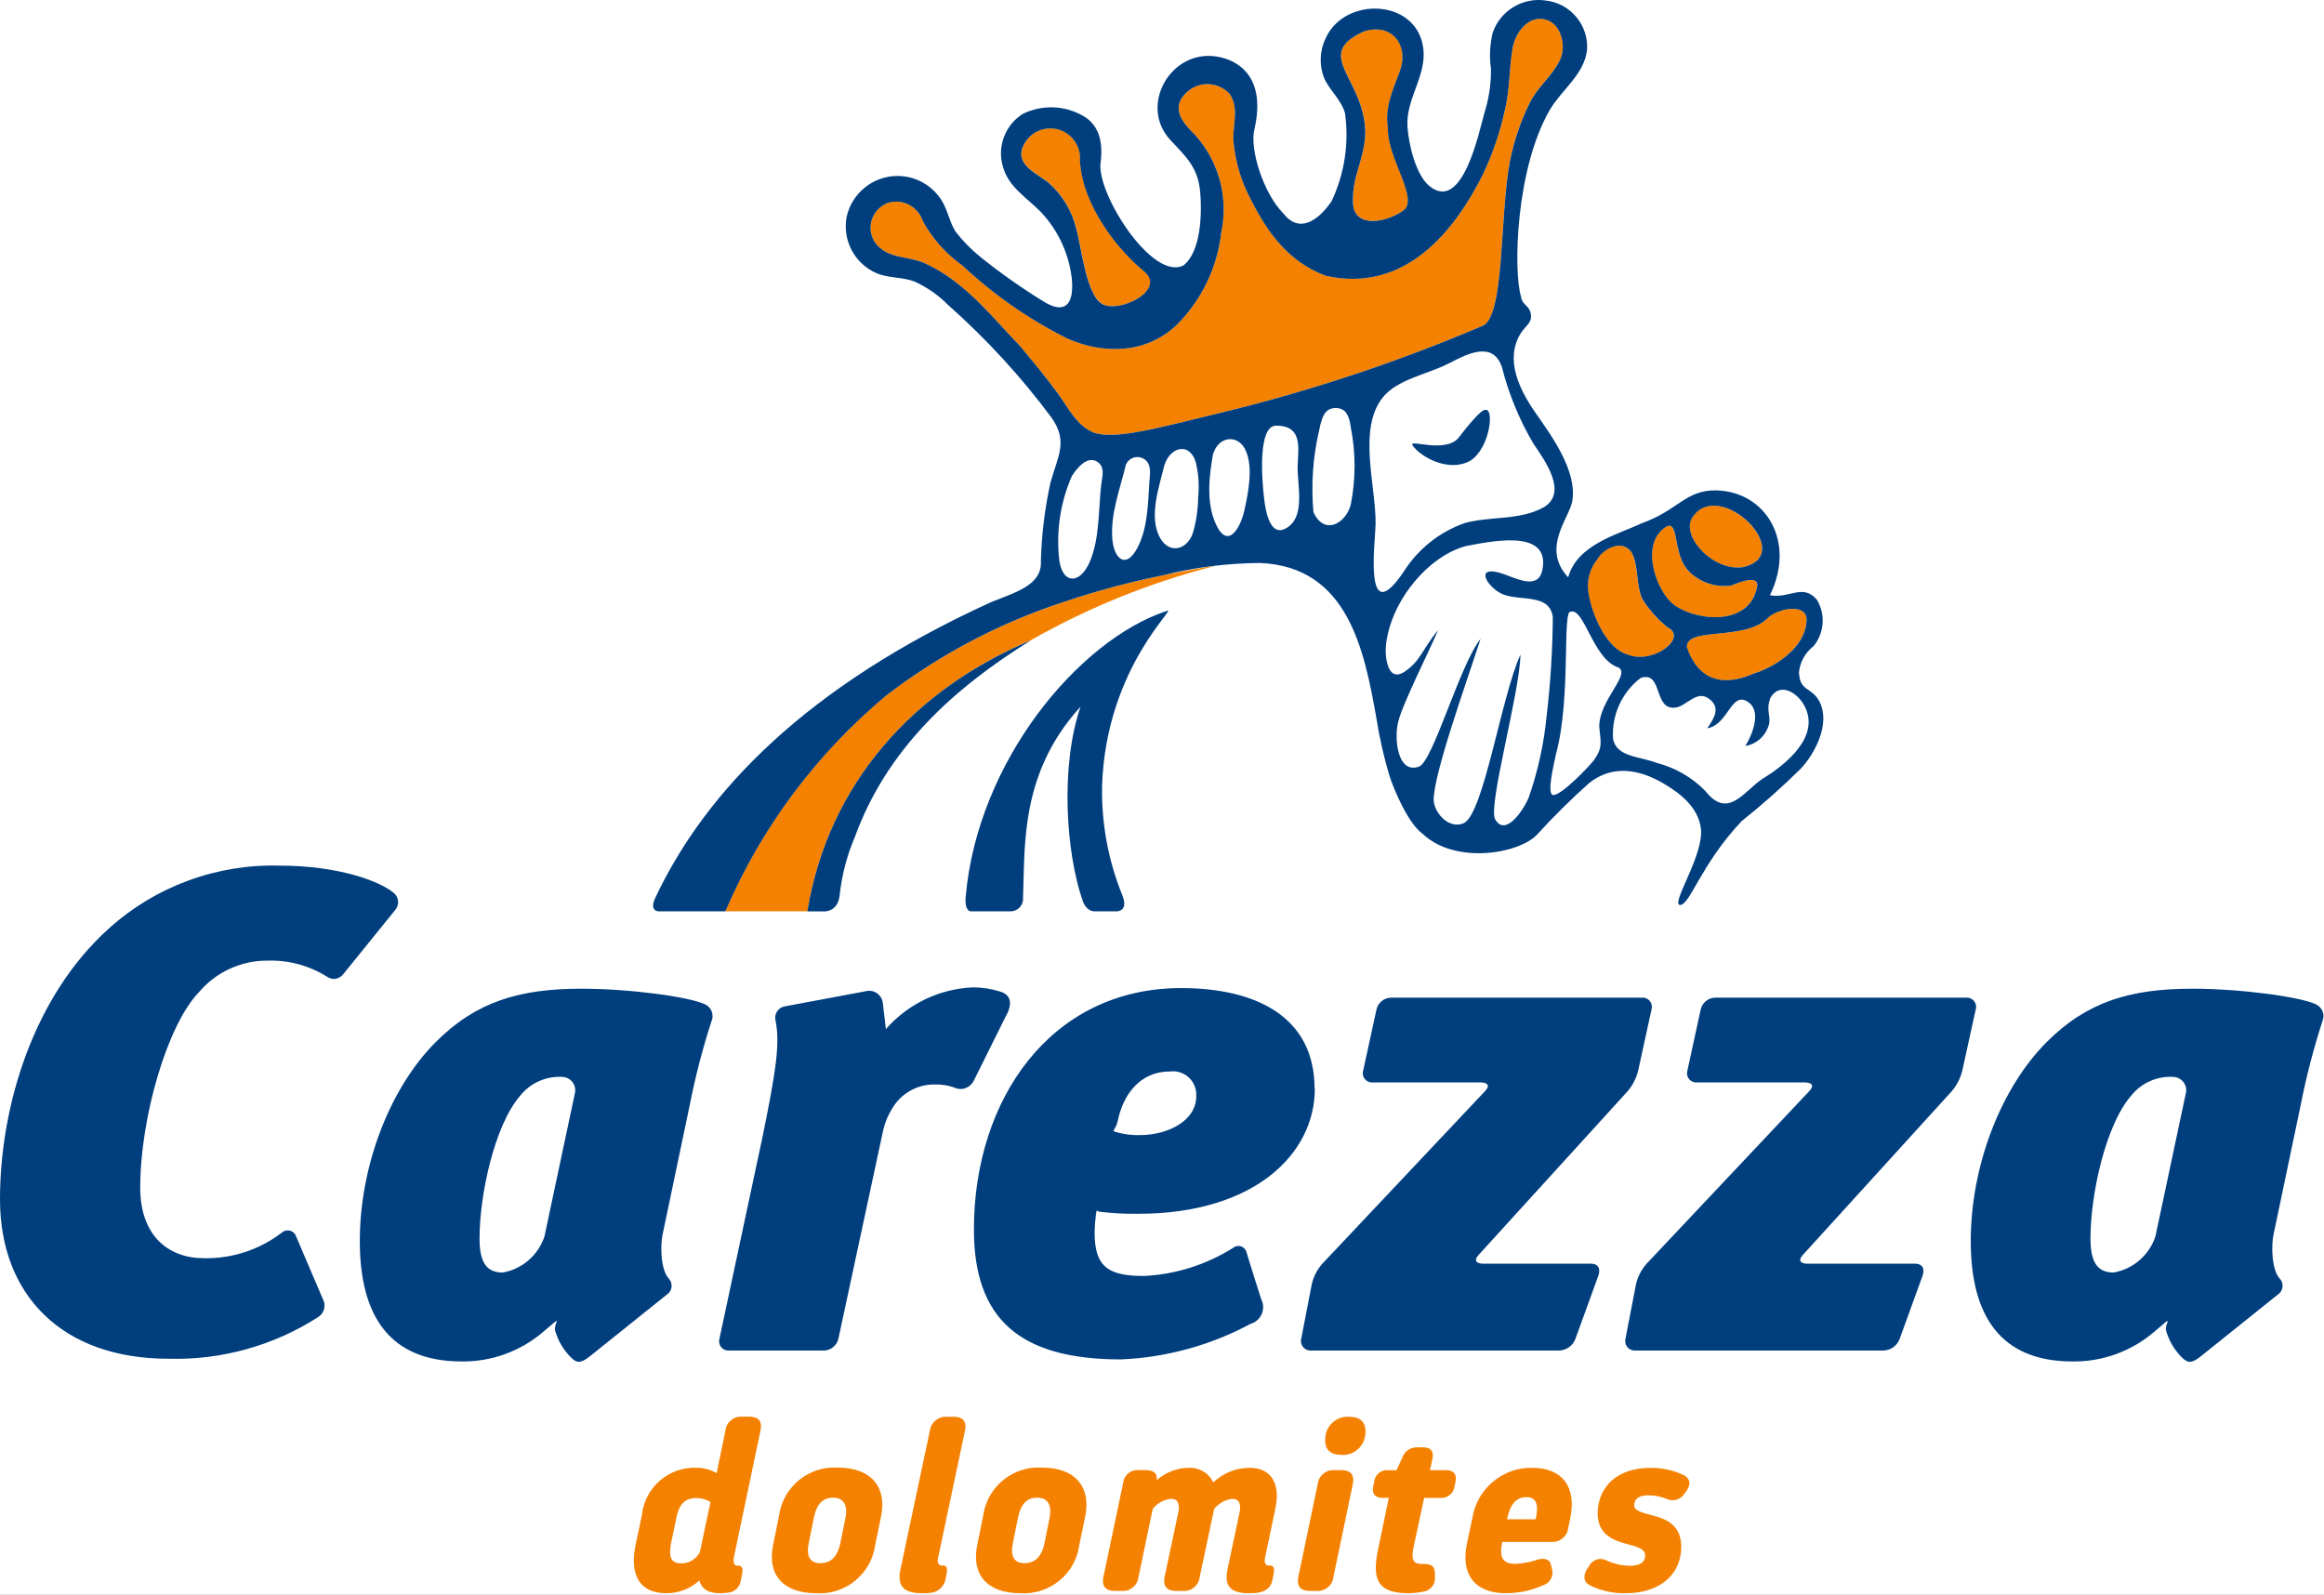
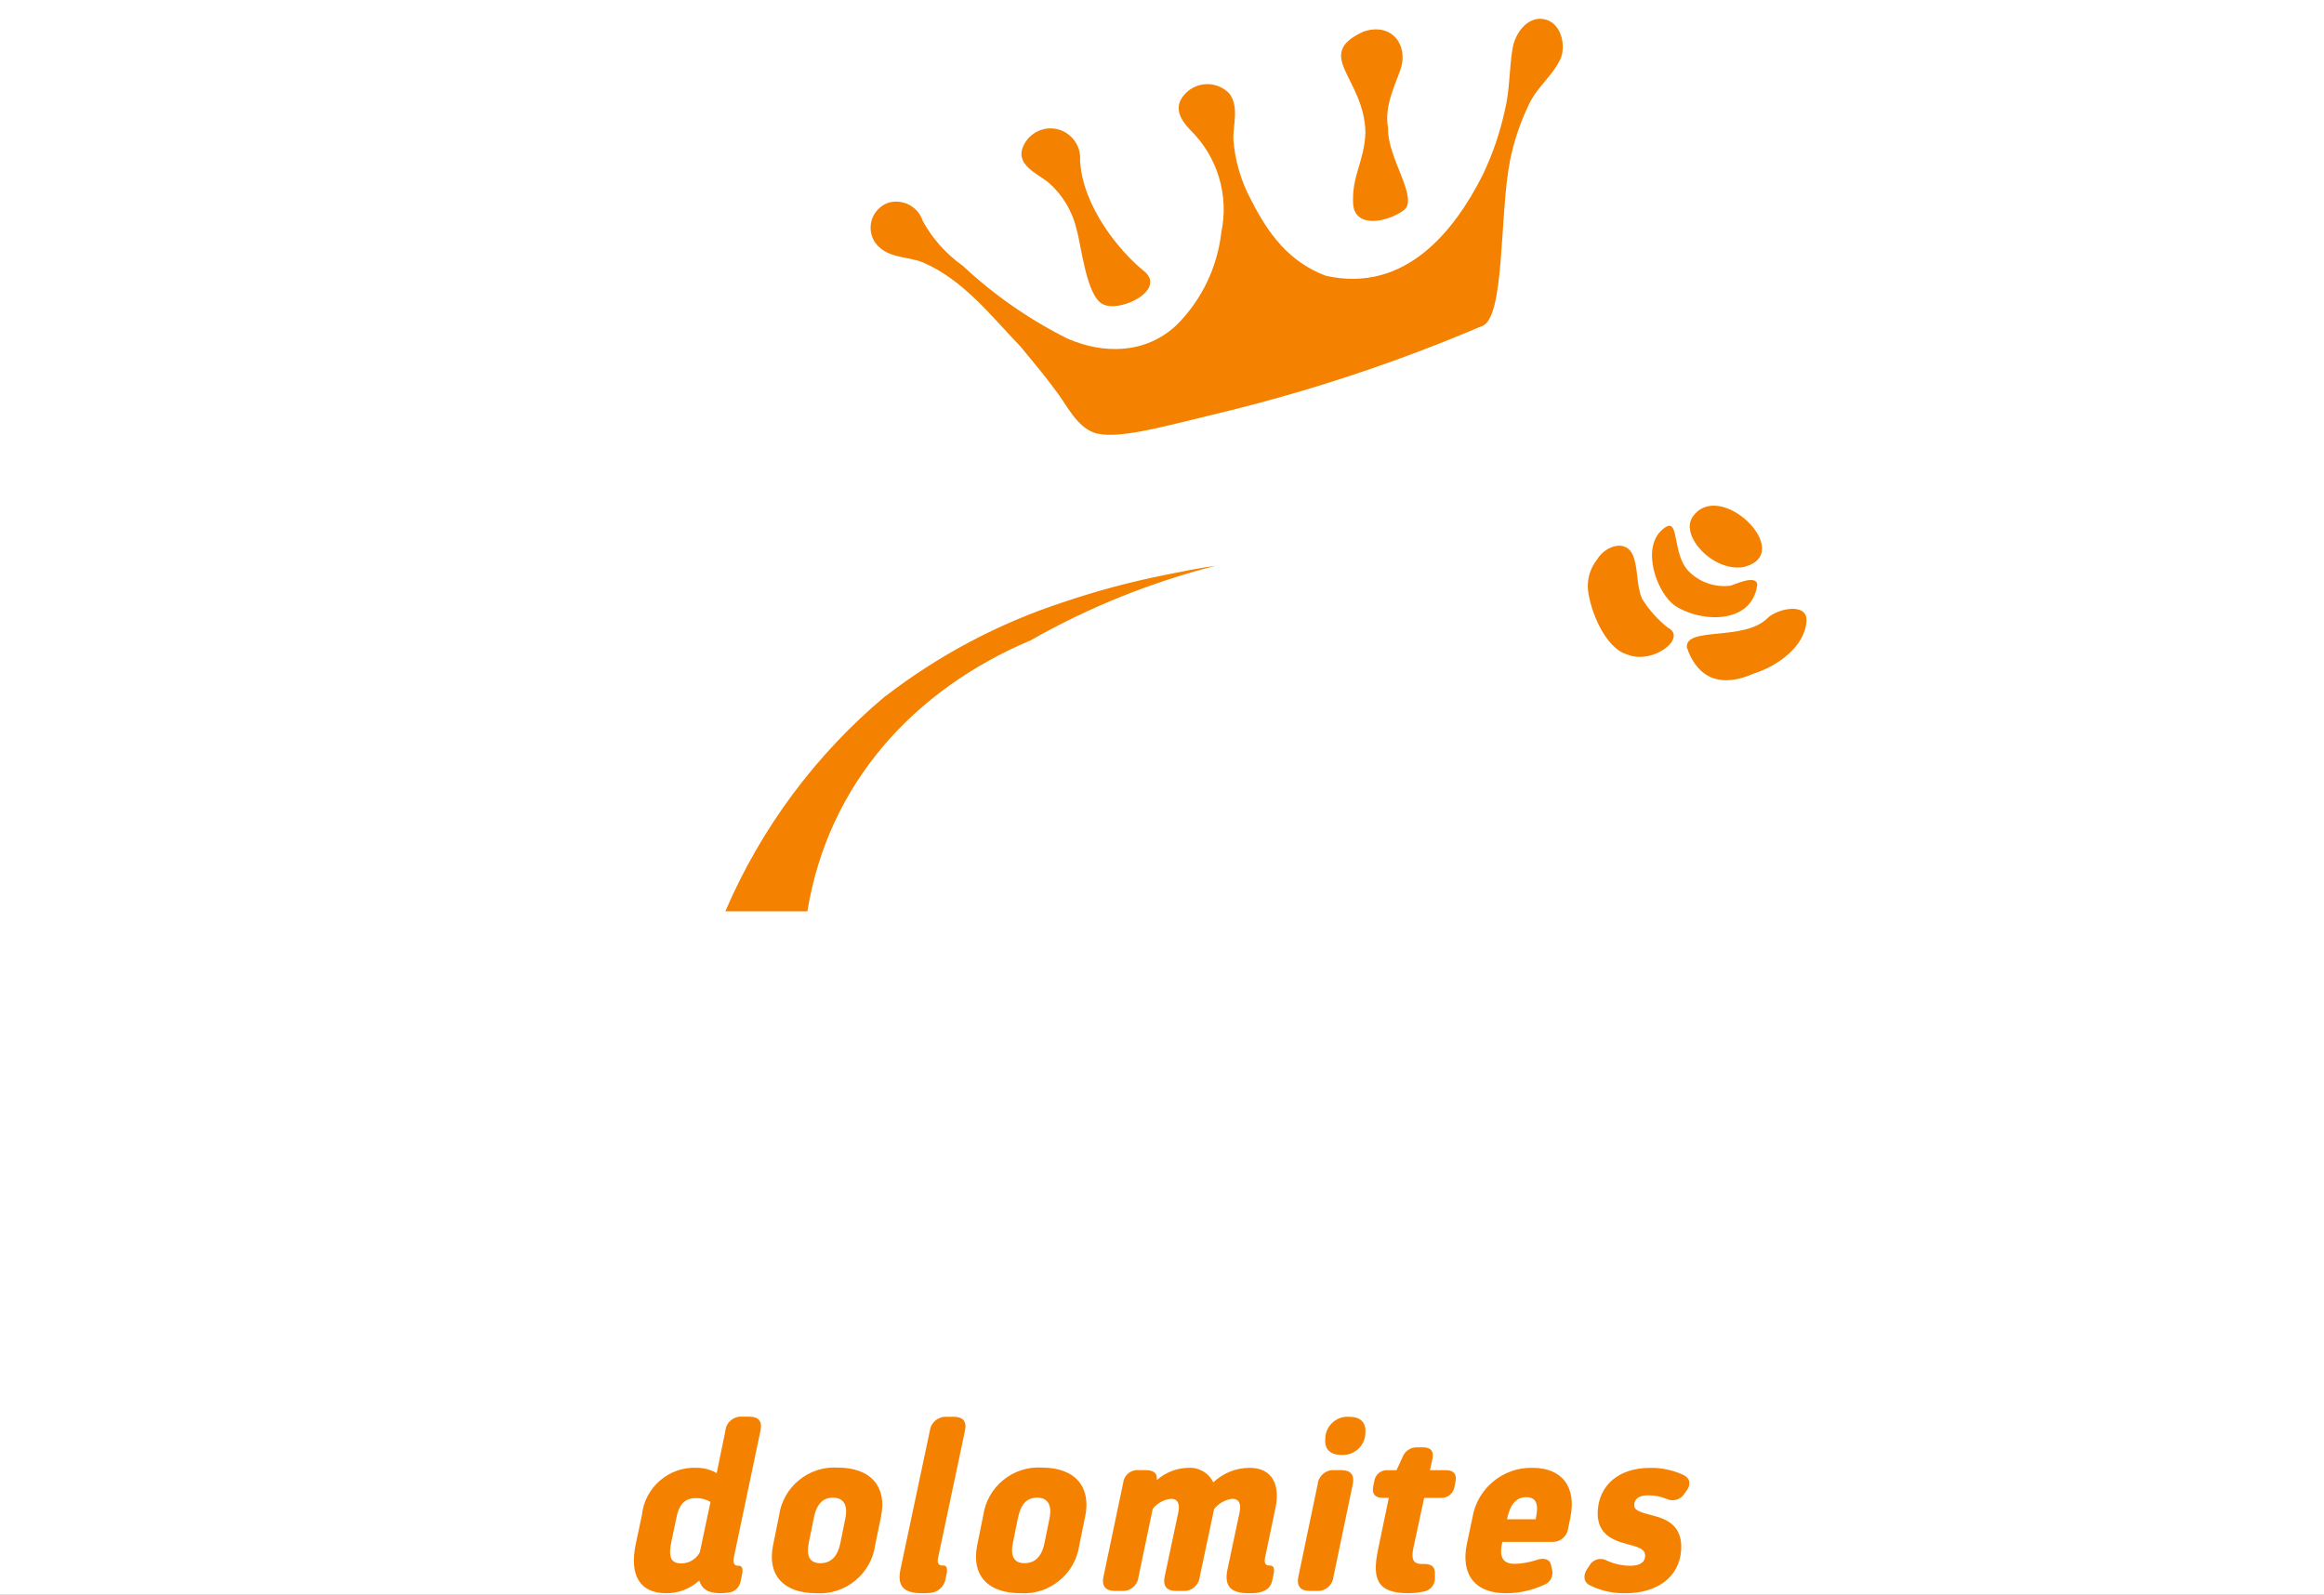
<svg xmlns="http://www.w3.org/2000/svg" width="100%" height="100%" viewBox="0 0 714 490" version="1.1" xml:space="preserve" style="fill-rule:evenodd;clip-rule:evenodd;stroke-linejoin:round;stroke-miterlimit:2;">
  <rect x="0" y="0" width="714" height="490" fill="#808080" stroke="none" />
  <g id="Logo_Carezza_Badge">
    <path id="Pfad_15102" d="M-218.083,-34.303l1150,-0l-0,396.737c-0,0 -291.634,228.784 -579.134,228.784c-287.5,-0 -570.866,-228.784 -570.866,-228.784l-0,-396.737Z" style="fill:#fff;fill-rule:nonzero;" />
    <g id="Logo_Carezza">
      <g id="Gruppe_5040">
-         <path id="Pfad_15495" d="M121.442,279.576c0.559,-0.664 0.867,-1.505 0.867,-2.374c-0,-1.12 -0.512,-2.182 -1.388,-2.88c-4.496,-3.725 -17.313,-8.334 -34.759,-8.334c-19.412,-0.612 -38.327,6.321 -52.745,19.334c-22.909,20.579 -33.417,54.2 -33.417,83.204c0,29.421 19.125,48.967 51.696,48.967c16.294,0.474 32.357,-3.994 46.067,-12.813c1.856,-1.156 2.489,-3.596 1.429,-5.508c-0.7,-1.667 -2.792,-6.563 -8.209,-19.242c-0.368,-1.113 -1.415,-1.869 -2.587,-1.869c-0.674,0 -1.325,0.251 -1.825,0.702c-6.86,5.253 -15.308,8.019 -23.946,7.842c-10.929,0 -19.546,-6.937 -19.546,-21.667c0,-21.645 8.409,-50.225 18.071,-60.1c5.273,-6.226 13.066,-9.775 21.225,-9.666c6.387,-0.179 12.687,1.538 18.1,4.933c0.63,0.422 1.363,0.664 2.121,0.7c1.151,-0.059 2.219,-0.623 2.917,-1.542c2.208,-2.729 6.529,-8.079 15.937,-19.695m55.154,56.437l-9.316,43.863c-1.889,5.785 -6.829,10.076 -12.821,11.137c-5.042,0 -7.142,-3.15 -7.142,-10.504c0,-13.45 4.625,-34.675 12.4,-43.713c3.156,-4.037 8.126,-6.246 13.238,-5.883c2.117,0.161 3.774,1.948 3.774,4.072c-0,0.348 -0.045,0.695 -0.133,1.032m42.004,-22.271c0.819,-1.917 -0.019,-4.17 -1.891,-5.087c-4.663,-2.333 -23.159,-4.854 -38.079,-4.854c-19.121,-0 -32.363,3.991 -44.763,16.391c-14.083,14.08 -23.333,38.038 -23.333,61.155c-0,23.116 9.246,36.987 31.312,36.987c9.154,0.106 18.042,-3.117 25,-9.067c6.958,-5.949 3.046,-2.783 3.713,-0.37c0.894,3.144 2.593,6.001 4.929,8.287c1.567,1.475 2.696,1.988 5.654,-0.379l23.779,-19.058c0.88,-0.606 1.407,-1.609 1.407,-2.677c-0,-0.85 -0.333,-1.666 -0.928,-2.273c-2.416,-2.63 -2.625,-10.192 -1.783,-13.75l8.196,-39.088c1.731,-8.862 3.992,-17.613 6.771,-26.204m90.712,-1.988c0.809,-1.625 2.5,-5.745 -2.004,-7.083c-2.732,-0.858 -5.578,-1.293 -8.442,-1.292c-10.269,0.45 -19.919,5.084 -26.691,12.817c-0.363,-3.154 -0.609,-5.379 -0.925,-7.879c-0.167,-2.19 -2.016,-3.904 -4.213,-3.904c-0.416,0 -0.831,0.062 -1.229,0.183l-24.658,4.613c-1.71,0.272 -2.981,1.762 -2.981,3.493c0,0.277 0.033,0.554 0.097,0.823c1.542,7.296 -0.137,16.754 -3.92,35.454l-13.305,62.355c-0.075,0.257 -0.113,0.525 -0.113,0.793c0,1.559 1.283,2.842 2.842,2.842c0.063,-0 0.125,-0.002 0.188,-0.006l29.138,-0c2.149,-0.024 4.016,-1.533 4.491,-3.629l13.784,-64.192c0.567,-2.381 1.526,-4.651 2.837,-6.717c2.709,-4.501 7.609,-7.247 12.863,-7.208c2.009,-0.076 4.016,0.216 5.92,0.862c0.652,0.342 1.376,0.521 2.112,0.521c1.781,0 3.405,-1.048 4.138,-2.671l10.03,-20.2m58.266,25.059c0,7.775 -9.037,11.979 -17.233,11.979c-2.376,0.077 -4.75,-0.204 -7.042,-0.833c-2.292,-0.63 -0.525,-0.209 0.229,-3.846c1.559,-7.5 6.6,-14.859 15.834,-14.859c0.349,-0.052 0.701,-0.078 1.054,-0.078c3.927,0 7.158,3.232 7.158,7.159c0,0.162 -0.005,0.324 -0.016,0.486m36.354,-2.312c-0,-22.275 -18.284,-30.892 -40.979,-30.892c-40.138,-0 -63.675,34.254 -63.675,74.167c-0,27.529 14.083,39.929 45.183,39.929c13.903,-0.592 27.495,-4.317 39.758,-10.896c2.31,-0.635 3.922,-2.751 3.922,-5.146c0,-0.839 -0.197,-1.665 -0.576,-2.412c-0.946,-2.83 -2.692,-8.517 -4.512,-14.355c-0.247,-1.188 -1.304,-2.048 -2.518,-2.048c-0.603,-0 -1.187,0.212 -1.649,0.598c-8.239,5.188 -17.68,8.159 -27.404,8.625c-11.138,0 -15.129,-2.941 -15.129,-13.45c0.033,-1.827 0.172,-3.651 0.416,-5.462c0.244,-1.811 0.209,-1.05 1.05,-0.833c3.974,0.48 7.977,0.69 11.979,0.629c35.513,-0 54.217,-18.284 54.217,-38.454m103.442,-24.325c0.077,-0.261 0.116,-0.532 0.116,-0.804c0,-1.552 -1.277,-2.829 -2.829,-2.829c-0.068,0 -0.136,0.003 -0.204,0.008l-77.075,-0c-2.149,0.025 -4.017,1.53 -4.5,3.625l-4.096,18.804c-0.078,0.262 -0.118,0.534 -0.118,0.807c0,1.552 1.278,2.829 2.83,2.829c0.068,0 0.137,-0.002 0.205,-0.007l33.333,-0c0,-0 3.713,-0 1.167,2.7l-49.971,53.008c-1.601,1.808 -2.719,3.991 -3.25,6.346l-3.217,16.667c-0.062,0.24 -0.094,0.487 -0.094,0.735c0,1.6 1.317,2.917 2.917,2.917c0.063,-0 0.127,-0.002 0.19,-0.006l76.212,-0c2.206,-0.054 4.173,-1.433 4.975,-3.488l7.142,-19.708c0,-0 1.25,-3.492 -2.45,-3.492l-33.133,0c-0,0 -3.713,0 -1.213,-2.746l45.671,-50.179c1.577,-1.839 2.703,-4.02 3.288,-6.371l4.104,-18.816Zm99.608,-0c0.077,-0.261 0.116,-0.532 0.116,-0.804c0,-1.552 -1.277,-2.829 -2.829,-2.829c-0.068,0 -0.136,0.003 -0.204,0.008l-77.075,-0c-2.149,0.025 -4.017,1.53 -4.5,3.625l-4.091,18.804c-0.078,0.262 -0.118,0.534 -0.118,0.807c-0,1.552 1.277,2.829 2.829,2.829c0.069,0 0.137,-0.002 0.205,-0.007l33.334,-0c-0,-0 3.712,-0 1.166,2.7l-49.966,53.017c-1.602,1.807 -2.72,3.99 -3.25,6.345l-3.217,16.667c-0.063,0.24 -0.094,0.487 -0.094,0.735c-0,1.6 1.316,2.917 2.917,2.917c0.062,-0 0.123,-0.002 0.185,-0.006l76.213,-0c2.205,-0.054 4.173,-1.433 4.975,-3.488l7.142,-19.708c-0,0 1.25,-3.492 -2.45,-3.492l-33.134,0c0,0 -3.712,0 -1.216,-2.745l45.645,-50.188c1.577,-1.839 2.703,-4.02 3.288,-6.371l4.129,-18.816Zm64.533,25.833l-9.316,43.862c-1.889,5.786 -6.828,10.077 -12.821,11.138c-5.042,-0 -7.142,-3.15 -7.142,-10.504c0,-13.45 4.625,-34.675 12.4,-43.713c3.156,-4.037 8.126,-6.246 13.238,-5.883c2.117,0.161 3.774,1.948 3.774,4.071c0,0.349 -0.045,0.696 -0.133,1.033m40.113,-27.354c-4.663,-2.333 -23.158,-4.854 -38.079,-4.854c-19.121,-0 -32.363,3.991 -44.763,16.391c-14.079,14.08 -23.333,38.038 -23.333,61.155c-0,23.116 9.25,36.987 31.312,36.987c9.154,0.106 18.043,-3.117 25,-9.067c6.958,-5.949 3.046,-2.783 3.713,-0.37c0.894,3.144 2.593,6.001 4.929,8.287c1.567,1.475 2.696,1.988 5.654,-0.379l23.779,-19.058c0.88,-0.606 1.407,-1.609 1.407,-2.677c-0,-0.85 -0.333,-1.666 -0.927,-2.273c-2.417,-2.63 -2.625,-10.192 -1.784,-13.75l8.196,-39.088c1.731,-8.862 3.992,-17.613 6.771,-26.204c0.818,-1.918 -0.019,-4.171 -1.892,-5.088" style="fill:#003e7e;fill-rule:nonzero;" />
        <path id="Pfad_15496" d="M421.888,456.759c-0.438,2.2 0.537,3.475 2.879,3.475l1.916,0l-3.308,15.892c-1.917,9.167 -0.158,13.408 9.279,13.408c1.585,-0.005 3.165,-0.171 4.717,-0.496c2.041,-0.302 3.55,-2.104 3.487,-4.166l-0.029,-1.634c-0.062,-2.129 -1.25,-2.695 -3.642,-2.695l-0.566,-0c-2.917,-0 -2.967,-2.2 -2.334,-5.18l3.255,-15.112l5.108,-0c2.087,0.123 3.938,-1.403 4.217,-3.475l0.32,-1.563c0.442,-2.27 -0.608,-3.475 -2.95,-3.475l-4.895,0l0.737,-3.475c0.517,-2.341 -0.533,-3.545 -2.804,-3.545l-1.846,-0c-2.011,-0.08 -3.854,1.158 -4.542,3.05l-1.837,3.97l-2.696,0c-2.079,-0.145 -3.926,1.403 -4.146,3.475l-0.321,1.546Zm-9.82,-9.721c0.178,0.014 0.356,0.021 0.534,0.021c3.732,0 6.821,-3.031 6.891,-6.762c0.237,-3.404 -1.709,-4.967 -4.975,-4.967c-0.177,-0.014 -0.353,-0.021 -0.53,-0.021c-3.749,0 -6.833,3.085 -6.833,6.834c-0,0.023 -0,0.047 0,0.07c-0.229,3.263 1.721,4.825 4.913,4.825m-13.196,37.534c-0.55,2.766 0.696,4.258 3.462,4.258l2.271,0c2.538,0.165 4.784,-1.729 5.05,-4.258l5.971,-28.592c0.55,-2.767 -0.696,-4.258 -3.463,-4.258l-2.27,-0c-2.538,-0.165 -4.784,1.729 -5.05,4.258l-5.971,28.592Zm-59.884,-0c-0.549,2.766 0.696,4.258 3.463,4.258l2.271,0c2.538,0.165 4.784,-1.729 5.05,-4.258l4.371,-20.929c1.397,-1.798 3.485,-2.931 5.754,-3.121c1.846,-0 2.662,1.491 2.125,4.116l-4.234,19.938c-0.55,2.767 0.696,4.258 3.463,4.258l2.271,0c2.538,0.165 4.784,-1.729 5.05,-4.258l4.441,-20.929c1.373,-1.683 3.324,-2.796 5.471,-3.121c2.271,-0 2.871,1.562 2.329,4.258l-3.704,17.454c-1.166,5.534 1.475,7.309 6.584,7.309c0.637,-0 1.35,-0 2.083,-0.071c2.917,-0.283 4.65,-1.563 5.092,-3.833l0.416,-2.059c0.417,-1.987 -0.175,-2.554 -1.25,-2.554l-0.212,0c-0.921,0 -1.513,-0.712 -1.184,-2.342l3.196,-15.254c1.579,-7.379 -1.116,-12.416 -7.916,-12.416c-4.158,-0.003 -8.16,1.599 -11.167,4.47c-1.394,-2.899 -4.423,-4.673 -7.633,-4.47c-3.576,0.053 -7.018,1.383 -9.7,3.75l-0.025,-0.638c-0,-1.846 -1.534,-2.412 -3.592,-2.412l-2.058,-0c-2.344,-0.181 -4.433,1.565 -4.671,3.904l-6.084,28.95Zm-27.783,-10.575l1.521,-7.5c0.883,-4.471 2.854,-6.317 5.904,-6.317c3.05,0 4.688,1.988 3.817,6.317l-1.521,7.5c-0.883,4.471 -3.067,6.316 -6.188,6.316c-3.191,0 -4.391,-2.129 -3.533,-6.316m-10.979,0.783c-1.833,9.008 3.012,14.758 13.3,14.758c8.909,0.576 16.849,-5.912 18.058,-14.758l1.829,-8.871c1.83,-8.941 -2.995,-14.971 -13.287,-14.971c-8.909,-0.573 -16.847,5.914 -18.058,14.759l-1.842,9.083Zm-23.579,7.45c-1.167,5.533 1.475,7.308 6.583,7.308c0.695,0.013 1.391,-0.011 2.083,-0.07c2.365,0.029 4.467,-1.554 5.092,-3.834l0.417,-2.058c0.316,-1.492 0.108,-2.554 -0.954,-2.554l-0.417,-0c-0.833,-0 -1.667,-0.496 -1.25,-2.342l8.267,-39.092c0.62,-2.766 -0.625,-4.258 -3.392,-4.258l-2.271,0c-2.547,-0.147 -4.8,1.728 -5.121,4.258l-9.037,42.642Zm-28.159,-8.229l1.521,-7.5c0.879,-4.471 2.854,-6.317 5.904,-6.317c3.05,0 4.684,1.988 3.817,6.317l-1.521,7.5c-0.879,4.471 -3.066,6.317 -6.187,6.317c-3.196,-0 -4.392,-2.13 -3.534,-6.317m-10.979,0.783c-1.837,9.009 3.013,14.759 13.3,14.759c8.909,0.573 16.847,-5.914 18.059,-14.759l1.825,-8.871c1.833,-8.941 -2.996,-14.97 -13.284,-14.97c-8.91,-0.576 -16.851,5.912 -18.062,14.758l-1.838,9.083Zm-19.221,-13.271l-3.283,15.467c-1.114,2.074 -3.275,3.381 -5.629,3.404c-3.546,0 -4.025,-2.271 -3.067,-6.883l1.596,-7.592c0.946,-4.4 3.229,-5.604 5.925,-5.604c1.57,-0.029 3.117,0.389 4.458,1.204m4.584,-21.921l-2.688,13.055c-1.839,-1.07 -3.93,-1.634 -6.058,-1.634c-8.538,-0.438 -16.023,5.971 -16.904,14.475l-1.909,9.013c-2.012,9.508 1.292,15.041 9.309,15.041c3.774,0.052 7.428,-1.346 10.204,-3.904c0.875,2.696 2.779,3.904 6.467,3.904c0.931,-0.01 1.861,-0.081 2.783,-0.212c1.848,-0.331 3.278,-1.83 3.521,-3.692l0.416,-2.058c0.321,-1.563 -0.037,-2.5 -1.104,-2.5l-0.354,-0c-0.992,-0 -1.421,-0.992 -1.1,-2.5l8.192,-39.021c0.625,-2.837 -0.625,-4.258 -3.392,-4.258l-2.271,-0c-2.561,-0.196 -4.846,1.704 -5.121,4.258m49.167,-225.692c-21.358,17.891 -38.21,40.559 -49.187,66.167l25.204,0c-0,-0.067 0.021,-0.133 0.037,-0.2c6.409,-38.946 32.5,-67.842 68.546,-83.071c17.863,-10.16 37.009,-17.876 56.925,-22.941c-5.417,0.75 -10.779,1.87 -15.987,2.916c-10.502,2.109 -20.857,4.893 -31,8.334c-19.679,6.45 -38.116,16.203 -54.521,28.841m79.404,-130.625c-7.529,-6.079 -18.904,-19.916 -19.625,-34.012c0.019,-0.24 0.028,-0.479 0.028,-0.719c0,-4.999 -4.113,-9.113 -9.112,-9.113c-3.374,0 -6.482,1.874 -8.058,4.857c-3.296,6.029 3.596,8.783 7.392,11.733c4.345,3.785 7.388,8.845 8.692,14.458c1.437,5.034 3.016,20.33 7.941,22.917c5.213,2.917 19.938,-4.325 12.742,-10.137m75,-44.025c-1.25,-6.771 2.333,-13.384 3.904,-18.138c2.367,-7.4 -2.879,-14.3 -11.437,-11.404c-15.7,7.204 0.291,14.192 0.579,30.992c-0.292,8.979 -4.346,13.333 -3.75,22.304c0.871,7.241 10.416,5.212 15.35,1.737c5.212,-3.475 -5.067,-16.325 -4.634,-25.487m52.846,-20.884c1.917,-4.025 0.5,-10.758 -4.125,-12.262c-5.416,-1.758 -9.583,3.825 -10.416,8.471c-1.138,6.287 -0.834,12.841 -2.425,19.308c-1.492,6.878 -3.783,13.558 -6.825,19.904c-8.471,16.771 -23.563,36.45 -48.184,30.95c-11.341,-4.279 -17.679,-12.879 -22.941,-23.271c-3.116,-5.764 -4.983,-12.12 -5.48,-18.654c-0.087,-4.583 1.834,-9.954 -1.229,-14.075c-1.755,-1.845 -4.193,-2.89 -6.74,-2.89c-2.59,-0 -5.066,1.081 -6.826,2.982c-3.838,4.037 -1.525,7.879 1.708,11.25c8.254,8.146 11.801,19.967 9.396,31.312c-1.208,10.737 -6.023,20.752 -13.654,28.4c-9.542,9.084 -22.65,9.084 -33.692,4.205c-11.713,-5.862 -22.519,-13.382 -32.083,-22.33c-5.098,-3.601 -9.306,-8.32 -12.3,-13.795c-1.407,-4.342 -6.049,-6.836 -10.446,-5.613c-3.319,1.102 -5.572,4.226 -5.572,7.723c-0,1.694 0.529,3.348 1.513,4.727c3.78,4.842 9.684,3.917 14.667,5.958c12.621,5.542 20.996,16.625 29.921,25.859c4.367,5.346 7.383,8.829 11.454,14.408c3.021,4.167 5.833,9.904 10.833,11.917c6.755,2.5 20.863,-1.634 39.092,-6.009c27.423,-6.646 54.252,-15.543 80.213,-26.6c7.266,-2.083 5.458,-34.258 8.75,-50.858c1.194,-5.968 3.138,-11.762 5.787,-17.242c2.529,-5.416 7.171,-8.725 9.583,-13.787m-7.4,448.058l-0.1,0.417l-8.795,-0l0.1,-0.417c0.945,-4.4 2.916,-6.387 5.833,-6.387c3.121,-0 3.821,2.2 2.958,6.387m10.575,-0.071c1.942,-9.508 -2.546,-15.325 -11.629,-15.325c-9.077,-0.227 -17.01,6.361 -18.454,15.325l-1.688,7.946c-2.012,9.509 2.5,15.254 11.917,15.254c4,0.011 7.956,-0.842 11.596,-2.5c1.973,-0.611 3.148,-2.674 2.667,-4.683l-0.384,-1.633c-0.441,-1.775 -2.329,-2.2 -4.808,-1.279c-2.023,0.644 -4.127,1.003 -6.25,1.066c-3.404,0 -4.917,-1.704 -3.963,-6.25l0.105,-0.496l15.183,0c2.538,0.165 4.784,-1.728 5.05,-4.258l0.658,-3.167Zm5.834,14.759l-0.63,0.921c-1.345,1.987 -1.212,4.116 0.834,5.108c3.409,1.676 7.173,2.504 10.971,2.412c9.508,0 16.441,-4.825 17.029,-13.195c0.533,-7.663 -4.584,-9.65 -8.829,-10.713c-4.113,-1.062 -5.705,-1.633 -5.584,-3.333c0.134,-1.913 1.688,-2.838 4.167,-2.838c2.017,-0.039 4.021,0.347 5.879,1.134c1.935,0.874 4.244,0.171 5.363,-1.634l0.625,-0.833c1.412,-1.917 1.25,-3.833 -0.863,-4.896c-3.211,-1.511 -6.727,-2.263 -10.275,-2.2c-9.862,0 -15.567,5.463 -16.092,12.983c-0.466,6.667 3.625,9.013 8.784,10.359c3.625,0.921 5.916,1.633 5.766,3.75c-0.166,2.341 -2.195,2.979 -4.679,2.979c-2.435,-0.026 -4.839,-0.559 -7.058,-1.563c-0.594,-0.342 -1.269,-0.522 -1.955,-0.522c-1.449,-0 -2.784,0.804 -3.462,2.085m16.209,-297.15c-1.767,-3.983 -1.171,-9.271 -2.771,-13.238c-2.113,-5.233 -8.6,-2.975 -11.084,1.25c-2.066,2.613 -3.057,5.919 -2.77,9.238c0.67,6.25 5.145,17.917 12.116,19.917c7.896,3.204 18.604,-5.171 12.379,-8.3c-3.114,-2.474 -5.778,-5.467 -7.875,-8.846m14.775,-8.004c-6.154,-5.542 -2.716,-18.334 -8.562,-13.23c-6.667,5.805 -1.533,19.688 3.946,23.388c7.416,5 23.537,6.121 25.246,-6.463c-0.309,-3.387 -7.388,0.184 -8.313,0.309c-4.491,0.539 -8.999,-0.925 -12.317,-4m0.713,-17.084c-3.863,5.796 6.404,16.888 15.642,15.35c16.625,-4.004 -7.33,-27.666 -15.642,-15.35m22.917,31.192c-7.317,6.967 -24.95,2.404 -24.659,8.779c2.604,7.821 8.688,13.334 20.592,8.084c6.892,-2.125 15.596,-8.059 16.146,-15.9c0.696,-6.142 -9.167,-4.096 -12.084,-0.967" style="fill:#f48100;fill-rule:nonzero;" />
-         <path id="Pfad_15497" d="M344.779,275.005c-4.328,-10.682 -6.433,-22.135 -6.187,-33.658c1.25,-36.942 24.266,-55.779 19.7,-53.567c-26.904,8.971 -57.95,46.079 -61.6,87.729c-0.417,4.513 1.508,4.513 1.508,4.513l12.429,-0c2.043,-0.074 3.684,-1.774 3.684,-3.819c-0,-0.085 -0.003,-0.171 -0.009,-0.256c0.646,-15.879 -1.058,-38.296 17.675,-58.809c-6.25,18.138 -4.55,44.713 0.663,59.671c1.121,3.217 3.458,3.217 3.458,3.217l7.038,-0c-0,-0 3.708,-0 1.641,-5m-96.696,4.812c0,0.067 -0.02,0.134 -0.037,0.2l5.458,0c0,0 4.134,0 4.496,-5.308c0.68,-6.027 2.235,-11.922 4.617,-17.5c9.762,-26.892 30,-45.517 54.112,-60.483c-36.087,15.191 -62.225,44.091 -68.646,83.091m208.1,-153.858c0,0 -0.983,-0.737 -8.25,8.75c-4.312,4.554 -15.02,0.125 -14.008,2.033c2.313,3.509 11.054,8.555 17.775,4.805c6.083,-3.75 7.558,-16.613 4.483,-15.584m97.696,90.046c6.167,9.713 -5,18.796 -12.421,23.292c-5.787,3.858 -10.541,12.558 -17.5,3.75c-4.064,-4.176 -9.197,-7.158 -14.837,-8.621c-5.358,-2.083 -12.429,-1.767 -13.546,-7.388c-0.5,-7.269 2.689,-14.322 8.475,-18.75c6.946,-2.341 3.792,10.1 10.758,9.088c3.509,-0.513 6.492,-5.6 10.363,-2.608c3.396,2.62 1.667,5.662 -0.659,8.987c6.667,-1.1 7.384,-12.146 12.917,-7.8c3.55,2.792 1.133,9.433 -1.208,13.25c3.108,-0.529 5.725,-2.643 6.896,-5.571c1.475,-3.366 -0.863,-4.925 0.833,-9.287c2.742,-4.621 7.654,-1.892 9.921,1.666m-15.021,-9.1c-11.904,5.238 -17.987,-0.266 -20.592,-8.083c-0.291,-6.371 17.346,-1.812 24.659,-8.779c2.916,-3.129 12.775,-5.179 12.083,0.967c-0.55,7.841 -9.254,13.77 -16.146,15.9m-3.212,-32.705c-9.238,1.538 -19.5,-9.554 -15.642,-15.35c8.313,-12.316 32.263,11.346 15.642,15.35m-16.35,1.721c3.316,3.074 7.822,4.538 12.312,4c0.921,-0.125 8.004,-3.691 8.313,-0.308c-1.704,12.587 -17.829,11.475 -25.242,6.462c-5.479,-3.7 -10.621,-17.583 -3.946,-23.387c5.834,-5.088 2.409,7.687 8.567,13.229m-14.779,8.004c2.096,3.38 4.761,6.372 7.875,8.846c6.225,3.133 -4.488,11.504 -12.384,8.3c-6.97,-1.983 -11.445,-13.658 -12.116,-19.917c-0.286,-3.317 0.705,-6.621 2.771,-9.233c2.5,-4.204 8.966,-6.467 11.083,-1.25c1.6,3.963 1.004,9.254 2.771,13.238m-7.88,20.933c5.417,1.6 -5.541,10.096 -5.295,18.592c0.375,4.412 1.225,6.05 -1.6,10.037c-1.209,1.704 -10.25,11.2 -12.684,10.775c-1.725,-0.496 0.025,-8.179 0.95,-12.425c4.834,-17.8 1.78,-44.896 4.655,-43.912c4,-1.046 6.712,13.975 13.975,16.933m-22.288,-49.038c-7.471,4.167 -16.338,2.684 -24.342,4.88c-7.752,2.725 -14.361,7.99 -18.75,14.937c-12.341,18.271 -8.796,-8.842 -8.646,-14.379c0.342,-12.371 -7.05,-33.463 5.288,-41.992c5.192,-3.587 11.954,-4.858 17.562,-7.791c5.513,-2.884 13.209,-6.742 15.959,1.287c2.098,8.282 5.369,16.222 9.712,23.579c3.684,5.379 10.538,15 3.209,19.475m-10.417,-106.441c-3.287,16.595 -1.479,48.75 -8.75,50.858c-25.961,11.057 -52.789,19.954 -80.213,26.6c-18.229,4.371 -32.337,8.496 -39.087,6.008c-5.029,-2.012 -7.833,-7.771 -10.854,-11.916c-4.067,-5.58 -7.084,-9.063 -11.454,-14.409c-8.925,-9.233 -17.3,-20.321 -29.921,-25.858c-5,-2.042 -10.888,-1.121 -14.667,-5.958c-0.984,-1.38 -1.514,-3.033 -1.514,-4.728c0,-3.497 2.254,-6.62 5.572,-7.722c4.397,-1.224 9.04,1.27 10.446,5.612c2.995,5.476 7.203,10.195 12.3,13.796c9.565,8.947 20.371,16.468 32.084,22.329c11.046,4.879 24.166,4.879 33.691,-4.204c7.632,-7.648 12.447,-17.664 13.655,-28.4c2.406,-11.346 -1.142,-23.169 -9.396,-31.317c-3.234,-3.375 -5.546,-7.216 -1.709,-11.25c1.76,-1.899 4.235,-2.98 6.825,-2.98c2.545,0 4.982,1.045 6.738,2.889c3.062,4.116 1.137,9.495 1.229,14.075c0.496,6.533 2.363,12.889 5.479,18.654c5.267,10.391 11.6,18.991 22.942,23.271c24.617,5.504 39.712,-14.167 48.179,-30.95c3.042,-6.347 5.333,-13.027 6.825,-19.905c1.596,-6.466 1.292,-13.02 2.425,-19.308c0.833,-4.646 5,-10.229 10.417,-8.471c4.629,1.504 6.041,8.238 4.125,12.263c-2.413,5.062 -7.054,8.371 -9.584,13.787c-2.65,5.48 -4.594,11.273 -5.787,17.242m-32.858,15.354c-4.921,3.475 -14.484,5.504 -15.35,-1.737c-0.58,-8.98 3.475,-13.334 3.75,-22.305c-0.292,-16.8 -16.28,-23.787 -0.58,-30.991c8.559,-2.896 13.804,4.004 11.434,11.404c-1.571,4.75 -5.138,11.367 -3.905,18.137c-0.416,9.167 9.846,22.013 4.634,25.488m-92.392,28.675c-4.925,-2.608 -6.504,-17.917 -7.937,-22.917c-1.305,-5.613 -4.347,-10.673 -8.692,-14.458c-3.796,-2.95 -10.688,-5.7 -7.392,-11.733c1.574,-2.989 4.685,-4.866 8.063,-4.866c4.999,-0 9.112,4.113 9.112,9.112c0,0.243 -0.009,0.486 -0.029,0.729c0.717,14.095 12.083,27.916 19.621,34.012c7.196,5.813 -7.529,13.033 -12.742,10.133m-9.383,52.88c1.492,-2.338 5,-6.867 8.258,-4.117c1.971,1.667 1.067,4.396 0.809,6.583c-0.921,7.759 -0.417,16.475 -3.509,23.784c-3.158,7.416 -8.891,6.933 -9.508,-1.525c-0.793,-8.444 0.569,-16.952 3.958,-24.725m16.646,-3.575c0.605,-1.397 1.988,-2.304 3.51,-2.304c0.804,-0 1.588,0.253 2.24,0.724c2.204,1.588 1.6,4.584 1.446,6.888c-0.458,6.762 -0.479,14.467 -3.838,20.562c-3.508,6.367 -7.037,2.917 -7.541,-2.845c-0.679,-7.817 2.383,-15.555 4.166,-23.025m11.888,-0c1.821,-5.45 7.671,-6.942 9.55,-0.784c0.876,3.516 1.131,7.159 0.754,10.763c-0.024,3.793 -0.585,7.564 -1.667,11.2c-1.8,5.037 -7.129,6.425 -10,1.412c-3.7,-6.512 -0.237,-15.983 1.342,-22.596m14.854,-3.07c1.725,-5.788 7.525,-6.138 9.829,-1.75c2.755,5.245 1.03,13.595 -0.191,19.037c-1.134,5.054 -5,12.175 -8.721,4.117c-3.188,-6.896 -1.9,-15.617 -0.917,-21.404m19.209,-8.867l0.862,-0c7.342,0.337 6.204,6.667 5.971,12.212c-0.225,5.417 2.333,14.775 -2.6,18.655c-5.488,4.316 -7.083,-3.75 -7.6,-7.6c-0.992,-7.638 -1.842,-22.917 3.371,-23.267m13.487,1.208c0.796,-4.166 1.842,-6.691 5.159,-6.629c3.383,0.067 4.07,3.046 4.479,5.775c1.582,7.924 1.582,16.084 -0,24.008c-1.725,6.059 -8.334,9.284 -11.459,2.159c-0.754,-8.481 -0.145,-17.029 1.805,-25.317m20.5,66.025c1.666,-14.029 13.545,-27.462 24.679,-30.262c6.529,-1.171 25.891,-5.746 23.391,7.233c-1.325,6.892 -8.858,2.196 -13.112,1.008c-8.058,-2.246 -3.496,4.838 1.058,6.646c5.279,2.083 14.259,-0.342 15.229,6.933c-0.067,10.186 -0.704,20.361 -1.908,30.475c-0.824,8.524 -2.669,16.917 -5.496,25c-1.087,2.834 -6.929,12.5 -10.3,6.713c-2.329,-4.013 7.459,-38.371 7.775,-50.646c-5.854,12.646 -11.321,49.167 -17.479,51.825c-4.017,1.721 -8.058,-2.125 -9.008,-5.812c-1.779,-5.171 10.041,-37.805 14.229,-50.859c-6.525,8.25 -14.621,37.775 -18.95,39.288c-6.738,2.35 -7.646,-8.996 -6.333,-13.867c1.275,-5.471 10.245,-23.129 12.233,-28.129c-5.05,6.279 -5.354,9.358 -10.096,12.683c-5.583,3.913 -6.321,-4.829 -5.912,-8.25m126.837,8.934c0.229,-3.316 1.874,-6.377 4.513,-8.396c3.304,-4.022 3.736,-9.718 1.075,-14.192c-4.325,-5.217 -8.421,-0.333 -14.484,-1.45c8.113,-16.508 -1.287,-31.887 -16.454,-32.212c-9.496,-0.205 -11.696,6.158 -23.087,10.158c-6.967,3.333 -19.667,6.392 -22.434,16.55c-8.333,-8.929 0.271,-18.088 1.25,-23.333c1.667,-9.388 -6.666,-20.575 -11.2,-27.084c-4.879,-7 -9.7,-16.441 -4.616,-24.583c1.475,-2.363 3.812,-3.279 2.987,-6.392c-0.617,-2.316 -2.608,-2.316 -2.917,-4.925c-2.349,-7.562 -1.737,-39.1 8.9,-57.4c3.642,-6.121 10.542,-10.833 11.4,-18.333c0.518,-7.569 -5.076,-14.299 -12.612,-15.175c-7.107,-1.104 -14.048,3.088 -16.379,9.892c-0.874,3.623 -1.054,7.38 -0.529,11.07c0.054,4.646 -0.639,9.271 -2.055,13.696c-1.666,5.921 -6.691,30.529 -16.812,22.379c-4.317,-3.479 -6.479,-13.17 -6.796,-18.387c-0.508,-8.333 5.833,-15.454 4.896,-23.75c-1.775,-15.588 -24.325,-16.383 -30.108,-3.138c-1.782,3.804 -1.915,8.179 -0.367,12.084c1.6,3.633 5.337,6.808 6.392,10.737c1.301,9.247 -0.138,18.675 -4.138,27.113c-4.267,6.166 -9.958,9.854 -14.771,3.75c-6.083,-6.084 -10.462,-19.734 -8.925,-25.888c3.692,-16.008 -4.854,-21.358 -11.779,-22.383c-14.062,-2.083 -23.787,15.196 -14.029,25.675c4.925,5.292 8.525,8.454 9.167,16.133c0.52,6.117 0.358,18.05 -5.146,22.396c-9.559,4.921 -26.696,-22.083 -25.471,-31.492c0.833,-6.35 -0.417,-11.745 -5.554,-14.558c-5.649,-3.179 -12.519,-3.368 -18.334,-0.504c-5.464,3.411 -7.975,10.118 -6.095,16.279c1.766,6.375 7.583,9.608 11.862,14.1c5.151,5.567 8.399,12.632 9.271,20.167c0.833,8.55 -2.471,11.062 -8.9,6.954c-6.723,-4.149 -13.18,-8.713 -19.333,-13.667c-2.782,-2.275 -5.298,-4.856 -7.5,-7.696c-2.171,-3.5 -2.5,-7.654 -5.213,-10.912c-3.026,-3.882 -7.682,-6.155 -12.604,-6.155c-7.563,-0 -14.141,5.367 -15.658,12.776c-1.252,7.113 2.572,14.213 9.2,17.083c3.75,1.621 7.954,1.125 11.745,2.596c3.823,1.746 7.296,4.174 10.246,7.167c11.741,10.398 22.378,21.98 31.742,34.562c5.292,7.383 1.921,12.083 -0.238,19.925c-1.778,7.99 -2.774,16.134 -2.975,24.317c0.338,7.291 -7.675,9.458 -15.241,12.5c-56.496,25.741 -87.738,57.95 -103.242,90.921c-1.929,4.108 1.013,4.108 1.013,4.108l20.537,-0c10.982,-25.595 27.833,-48.25 49.188,-66.129c16.404,-12.639 34.842,-22.392 54.52,-28.842c10.145,-3.441 20.502,-6.225 31.005,-8.333c9.709,-2.434 19.677,-3.686 29.687,-3.729c26.633,1.216 31.838,26.166 35.621,47.762c0.936,5.925 2.263,11.781 3.975,17.529c1.362,4.313 5.808,14.817 10.183,17.884c9.779,9.425 29.284,6.333 35.117,0.366c5.095,-5.603 10.482,-10.934 16.137,-15.971c7.084,-5.595 15.234,-4.22 22.592,0.063c5.313,3.092 10.771,7.337 11.667,13.821c1.096,8.1 -9.167,23.041 -6.496,23.637c3.212,0.125 6.25,-12.191 19.008,-25.75c6.32,-5.034 12.369,-10.4 18.121,-16.075c4.338,-4.583 9.292,-13.796 5.833,-20.625c-2.258,-4.479 -6.041,-3.166 -6.274,-8.704" style="fill:#003e7e;fill-rule:nonzero;" />
      </g>
    </g>
  </g>
</svg>